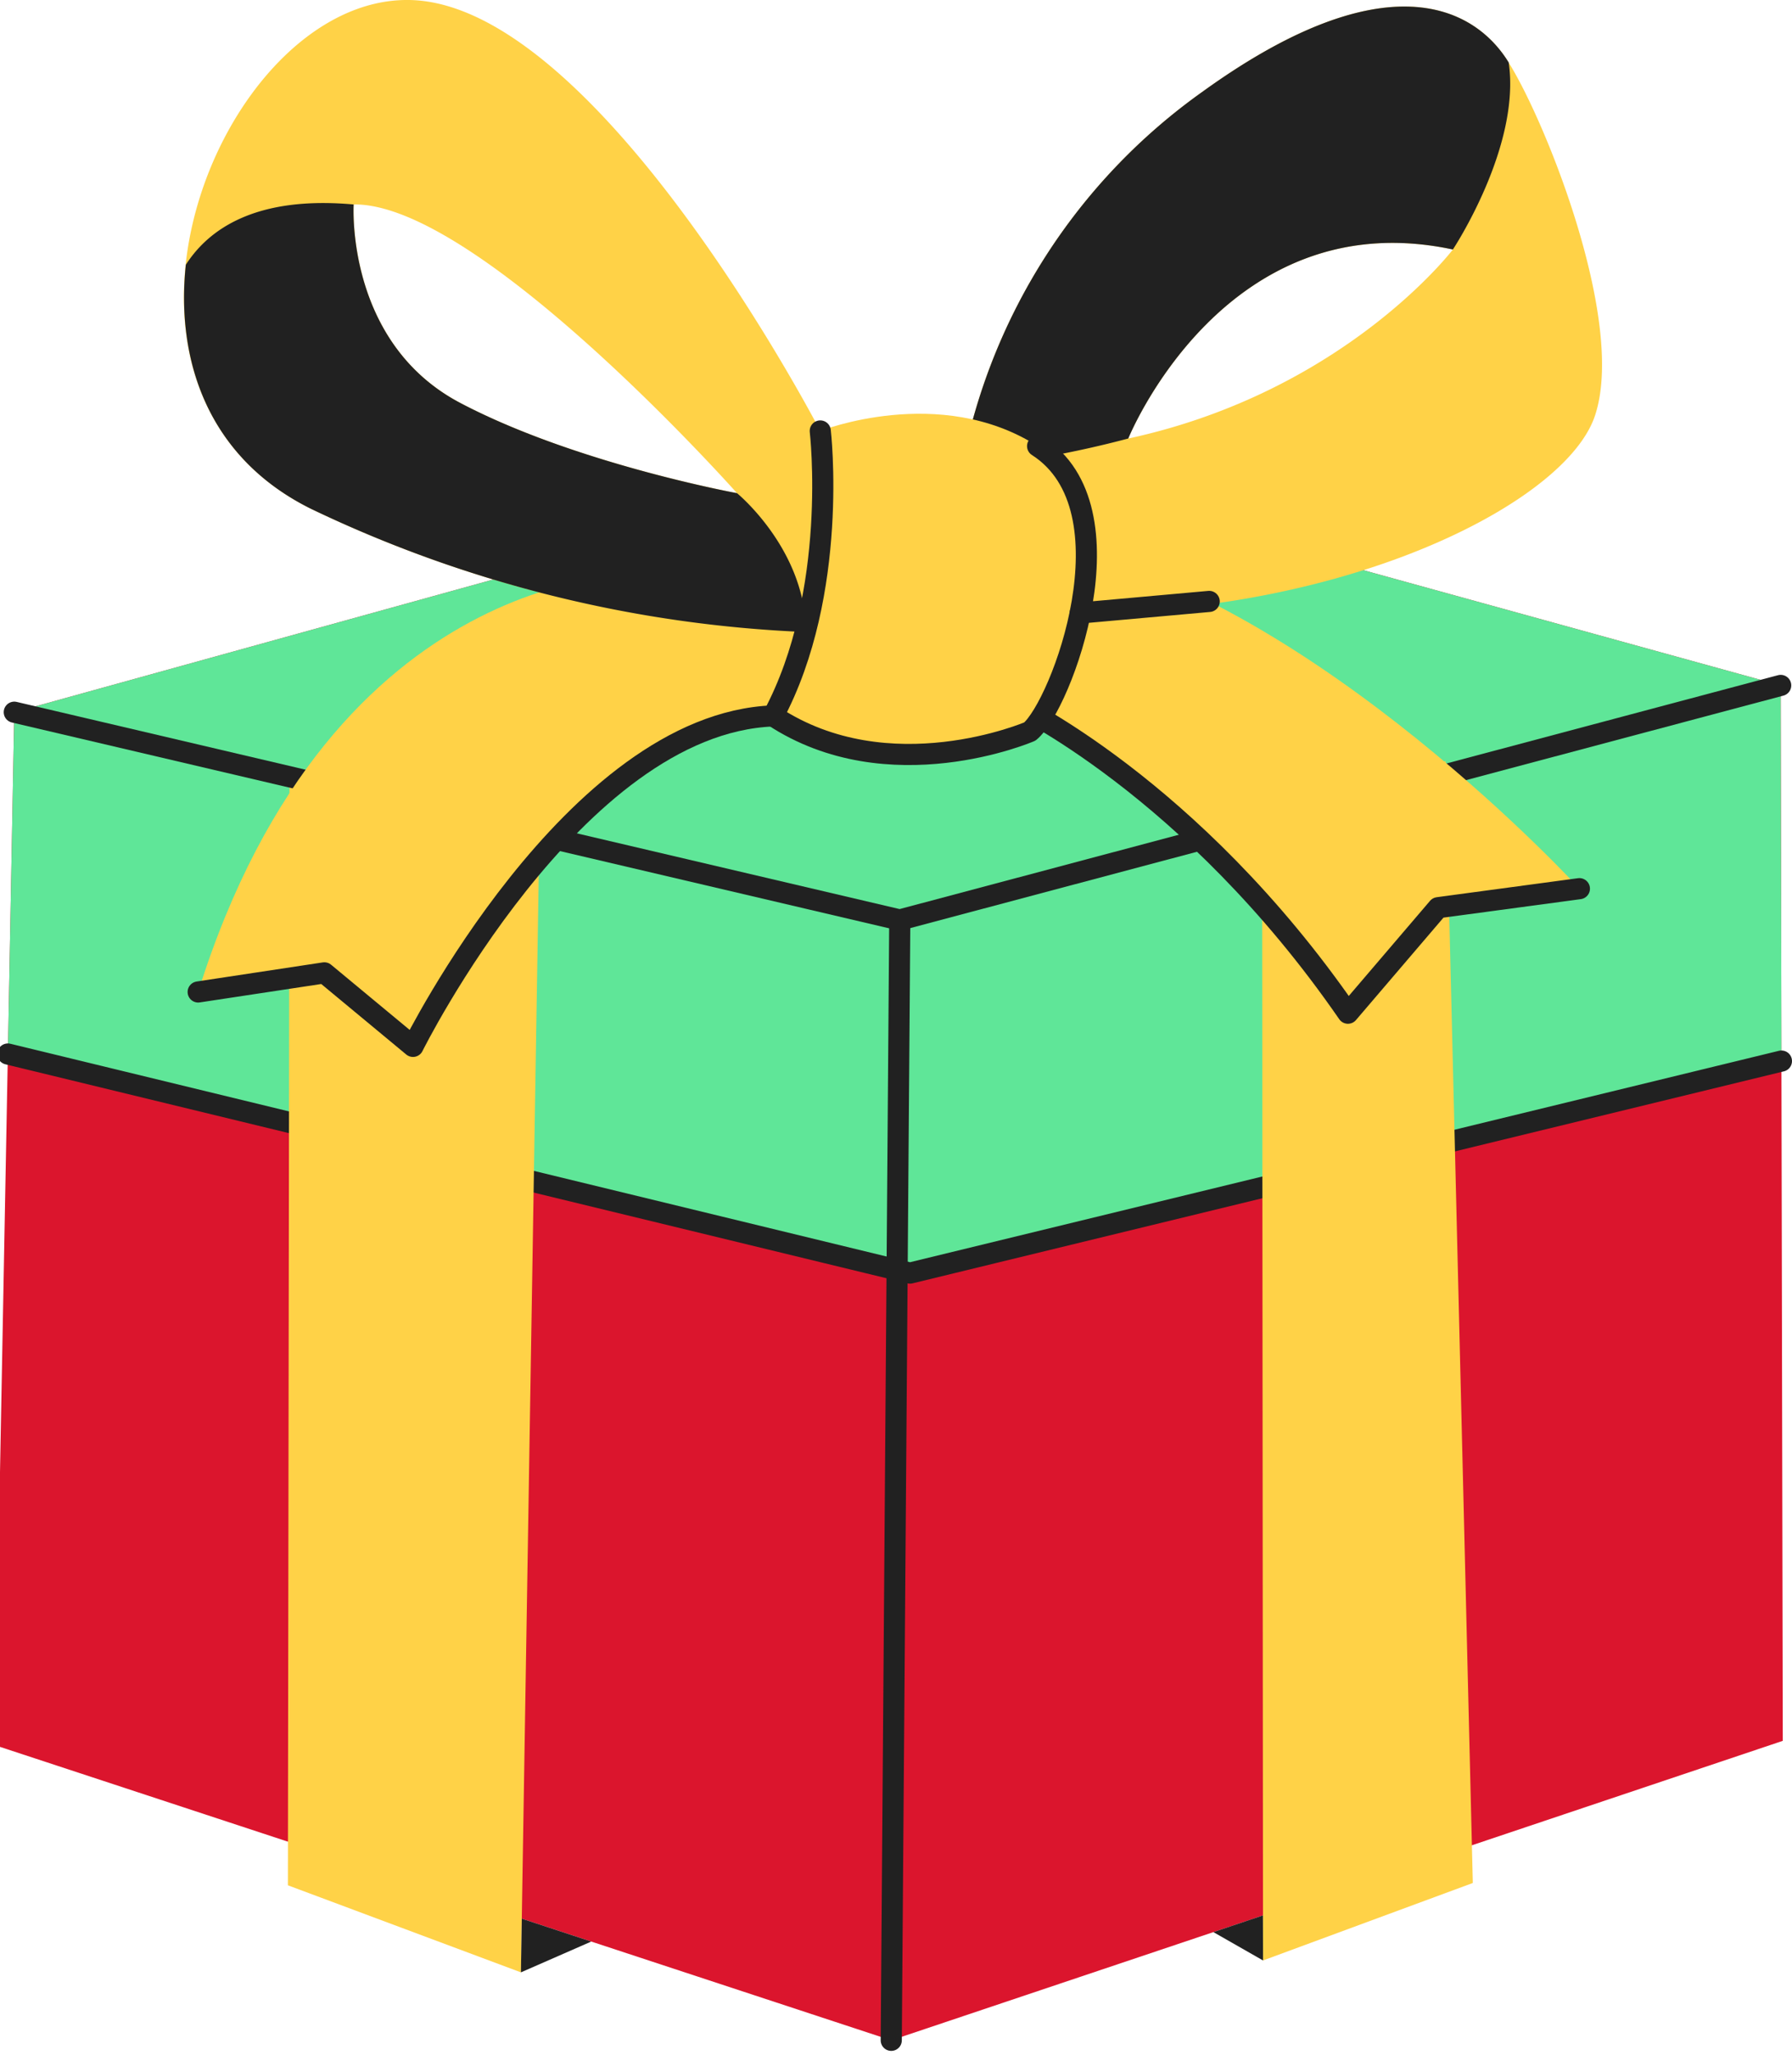
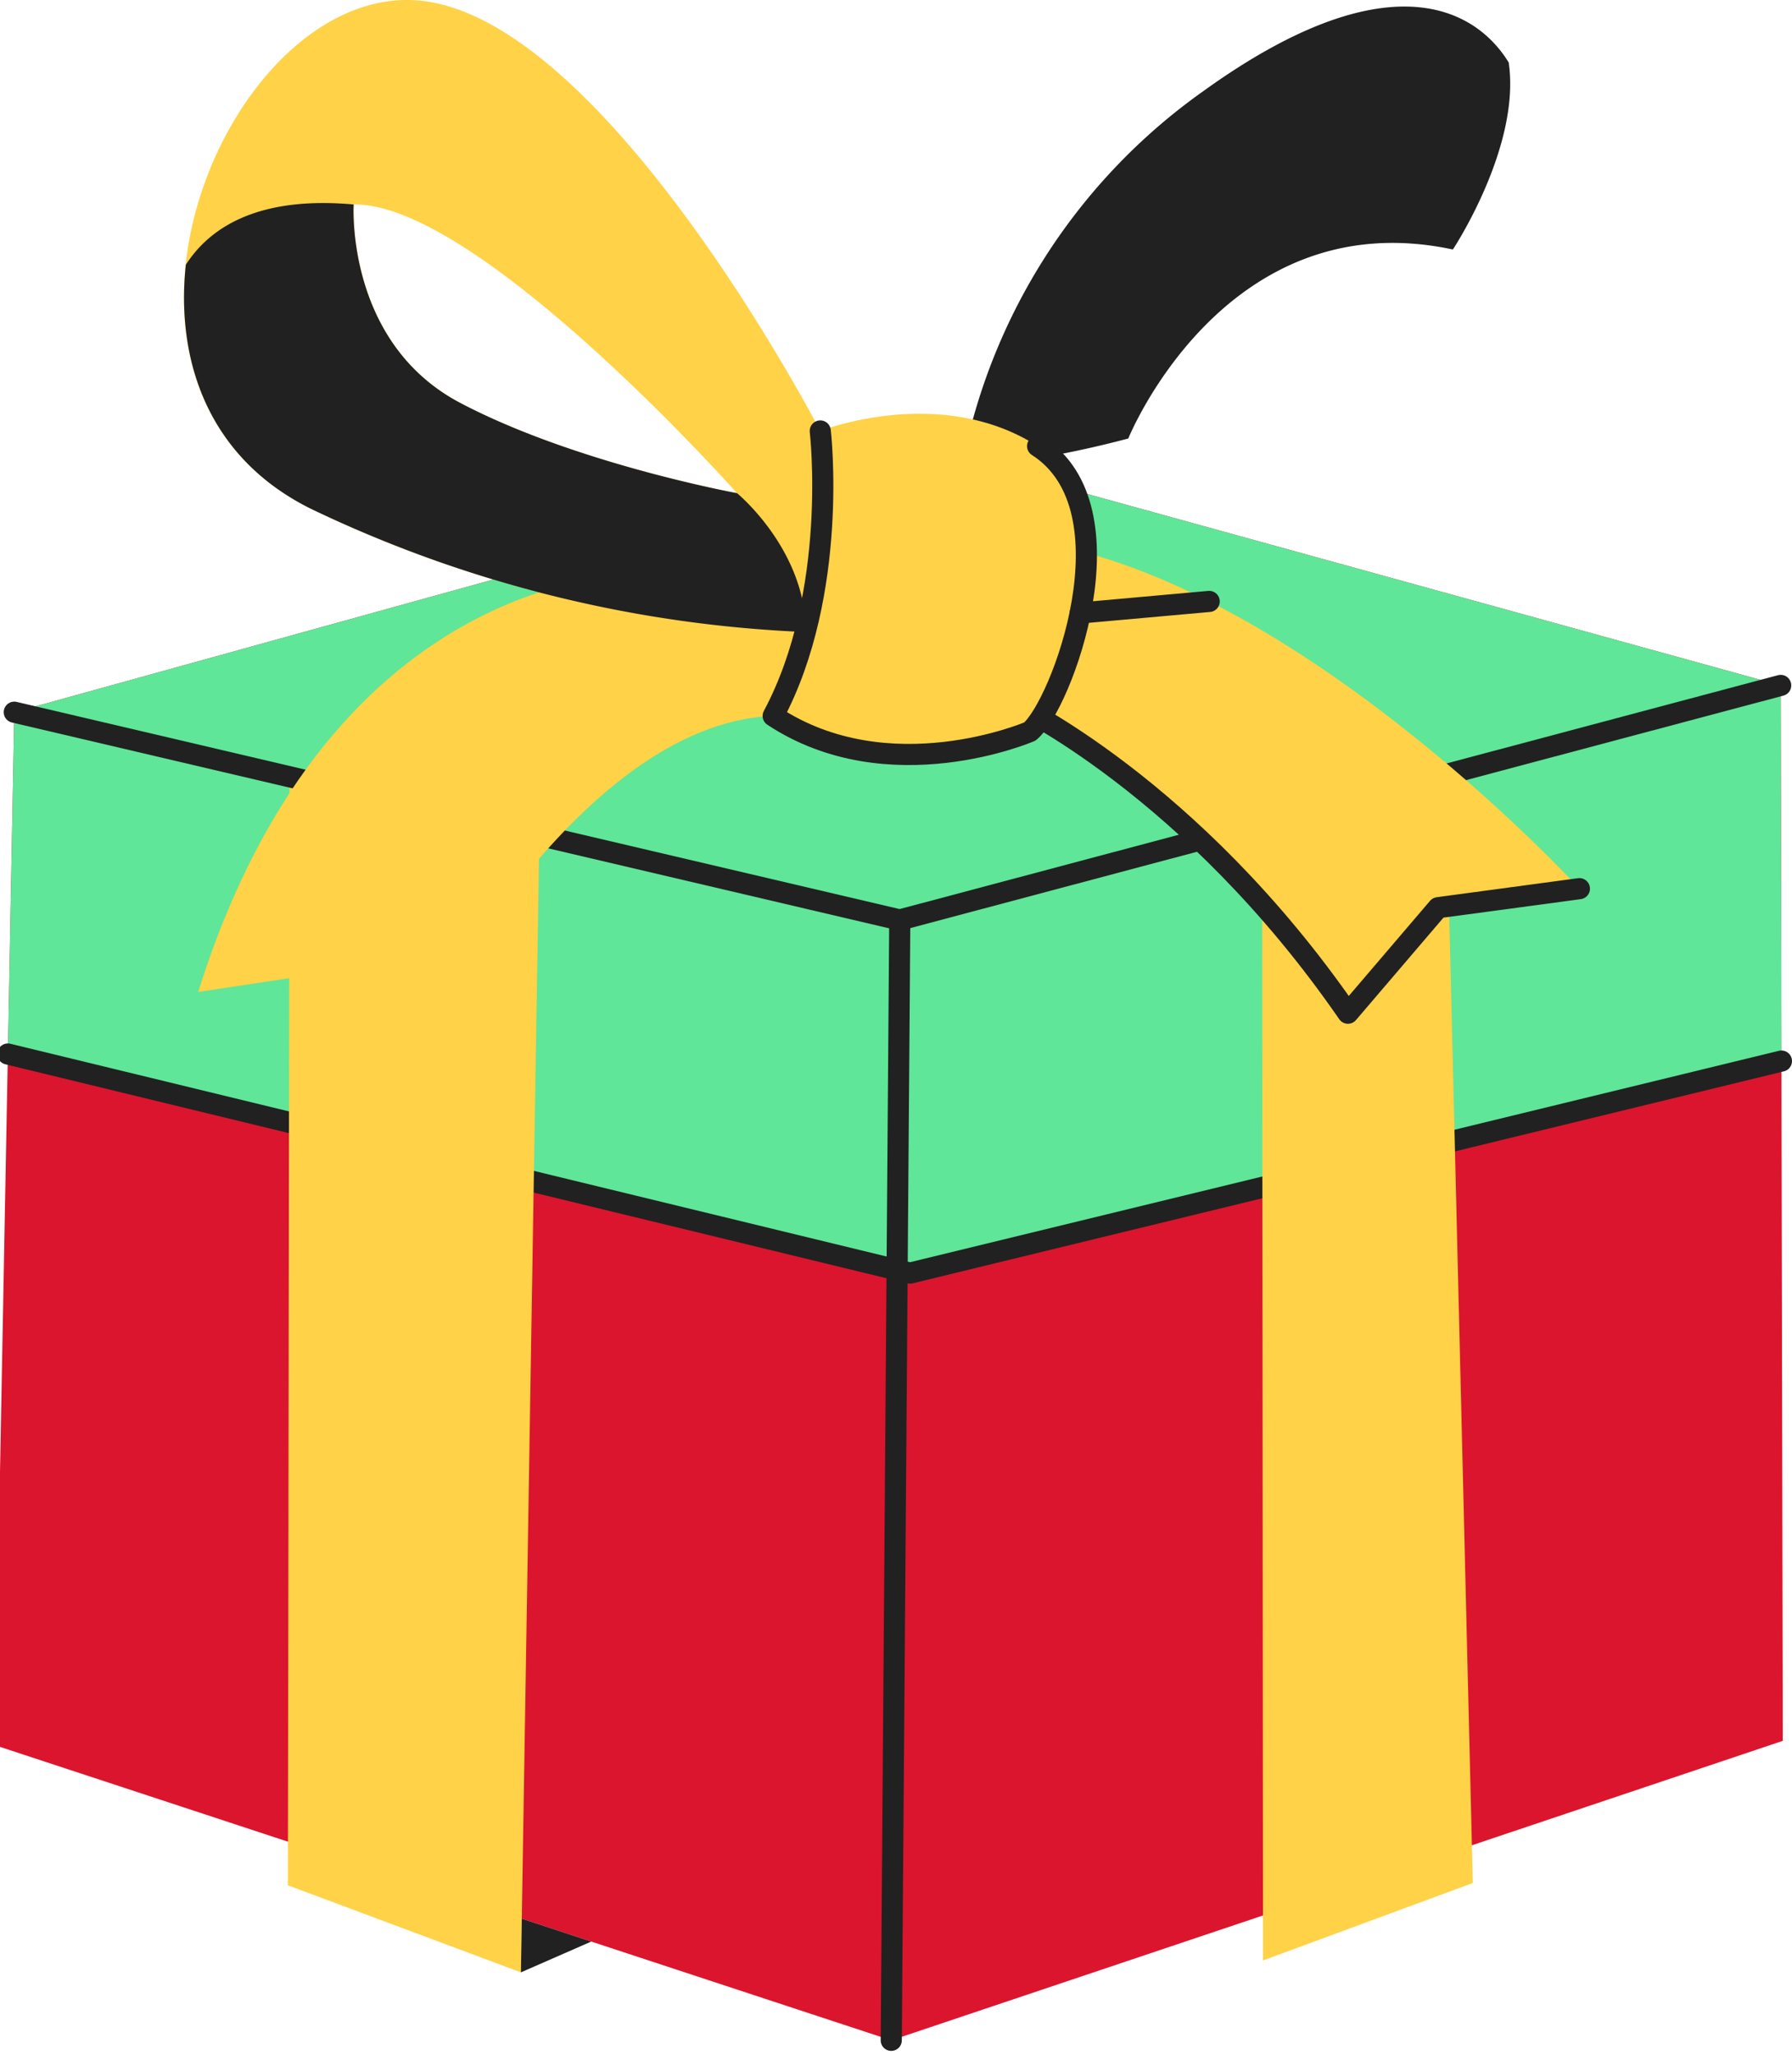
<svg xmlns="http://www.w3.org/2000/svg" width="123" height="141" viewBox="0 0 123 141">
  <defs>
    <clipPath id="clip-path">
      <rect id="Retângulo_3076" data-name="Retângulo 3076" width="123.352" height="140.725" fill="none" />
    </clipPath>
    <clipPath id="clip-presente">
      <rect width="123" height="141" />
    </clipPath>
  </defs>
  <g id="presente" clip-path="url(#clip-presente)">
    <g id="Grupo_1127" data-name="Grupo 1127" transform="translate(-0.352)">
      <path id="Caminho_5225" data-name="Caminho 5225" d="M1.332,48.869,0,119.749,61.525,140l61.194-20.549-.144-72.421-57.4-15.841Z" fill="#db152d" />
      <path id="Caminho_5226" data-name="Caminho 5226" d="M1.332,48.869.891,72.323,62.816,87.355l59.811-14.549-.052-25.776-57.4-15.841Z" fill="#5fe698" />
      <g id="Grupo_1123" data-name="Grupo 1123">
        <g id="Grupo_1122" data-name="Grupo 1122" clip-path="url(#clip-path)">
          <path id="Caminho_5227" data-name="Caminho 5227" d="M.891,72.323,62.815,87.355l59.812-14.548" fill="none" stroke="#212121" stroke-linecap="round" stroke-linejoin="round" stroke-width="1.45" />
        </g>
      </g>
      <path id="Caminho_5228" data-name="Caminho 5228" d="M20.222,53.3l-.11,76.063,15.995,5.974,1.268-78.014Z" fill="#ffd247" />
      <path id="Caminho_5229" data-name="Caminho 5229" d="M86.98,56.505l.064,78.015,14.4-5.316L99.567,52.221Z" fill="#ffd247" />
      <g id="Grupo_1125" data-name="Grupo 1125">
        <g id="Grupo_1124" data-name="Grupo 1124" clip-path="url(#clip-path)">
          <path id="Caminho_5230" data-name="Caminho 5230" d="M1.332,48.869,62.111,63.125l60.465-16.094" fill="none" stroke="#212121" stroke-linecap="round" stroke-linejoin="round" stroke-width="1.45" />
          <line id="Linha_3" data-name="Linha 3" x1="0.585" y2="76.875" transform="translate(61.526 63.125)" fill="none" stroke="#212121" stroke-linecap="round" stroke-linejoin="round" stroke-width="1.45" />
          <path id="Caminho_5231" data-name="Caminho 5231" d="M69.811,48.223s12.279,5.685,23.061,21.3l6.187-7.24,9.7-1.305s-17.878-19.556-35.5-23.462Z" fill="#ffd247" />
          <path id="Caminho_5232" data-name="Caminho 5232" d="M69.811,48.223s12.279,5.685,23.061,21.3l6.187-7.24,9.7-1.305" fill="none" stroke="#212121" stroke-linecap="round" stroke-linejoin="round" stroke-width="1.45" />
-           <path id="Caminho_5233" data-name="Caminho 5233" d="M103.747,4.038c-2.475-3.74-8.638-6.585-20.9,2.286a40.941,40.941,0,0,0-16.5,25.829l2.963,9.723c20.664,1.547,38.316-6.784,40.515-13.345s-3.606-20.753-6.083-24.493M77.794,30.091s6.6-16.319,22.281-12.971c0,0-7.44,9.767-22.281,12.971" fill="#ffd247" />
          <path id="Caminho_5234" data-name="Caminho 5234" d="M77.794,30.091s6.6-16.319,22.281-12.971c0,0,4.682-7.059,3.831-12.833-.053-.085-.107-.172-.159-.249-2.475-3.74-8.638-6.585-20.9,2.286a40.941,40.941,0,0,0-16.5,25.829,72.209,72.209,0,0,0,11.442-2.062" fill="#212121" />
          <path id="Caminho_5235" data-name="Caminho 5235" d="M56.654,29.571s8.209-3.251,14.917,1.039,1.624,17.809-.531,19.585-13.507,2.449-17.619-1.071Z" fill="#ffd247" />
          <path id="Caminho_5236" data-name="Caminho 5236" d="M44.418,39.414S23.2,38.534,13.954,68.067l8.661-1.312L28.7,71.8s11-22.148,24.717-22.677c0,0,1.175-2.69,2.247-5.755Z" fill="#ffd247" />
-           <path id="Caminho_5237" data-name="Caminho 5237" d="M13.954,68.066l8.661-1.312L28.7,71.8s11-22.148,24.717-22.676" fill="none" stroke="#212121" stroke-linecap="round" stroke-linejoin="round" stroke-width="1.45" />
          <path id="Caminho_5238" data-name="Caminho 5238" d="M56.654,29.571S41.425.2,28.439,0,4.77,26.574,21.727,34.928a86.657,86.657,0,0,0,33.941,8.441s2.362-7.142.986-13.8m-24.7-1.919c-7.909-4.158-7.324-13.621-7.324-13.621C33.2,13.9,50.938,33.839,50.938,33.839S39.859,31.81,31.95,27.652" fill="#ffd247" />
          <path id="Caminho_5239" data-name="Caminho 5239" d="M50.939,33.839S39.86,31.81,31.951,27.652,24.627,14.03,24.627,14.03c-6.66-.6-9.922,1.65-11.52,4.136-.7,6.6,1.552,13.279,8.62,16.762a86.664,86.664,0,0,0,33.942,8.441c-.012-5.671-4.73-9.53-4.73-9.53" fill="#212121" />
          <path id="Caminho_5240" data-name="Caminho 5240" d="M71.571,30.61c6.708,4.29,1.624,17.81-.531,19.585,0,0-9.67,4.177-17.619-1.071,4.533-8.477,3.233-19.553,3.233-19.553" fill="none" stroke="#212121" stroke-linecap="round" stroke-linejoin="round" stroke-width="1.45" />
          <line id="Linha_4" data-name="Linha 4" y1="0.794" x2="8.854" transform="translate(74.495 41.268)" fill="none" stroke="#212121" stroke-linecap="round" stroke-linejoin="round" stroke-width="1.45" />
-           <path id="Caminho_5241" data-name="Caminho 5241" d="M87.045,134.52l-3.408-1.945,3.4-1.144Z" fill="#212121" />
          <path id="Caminho_5242" data-name="Caminho 5242" d="M36.107,135.337l4.828-2.114-4.768-1.57Z" fill="#212121" />
        </g>
      </g>
    </g>
  </g>
</svg>